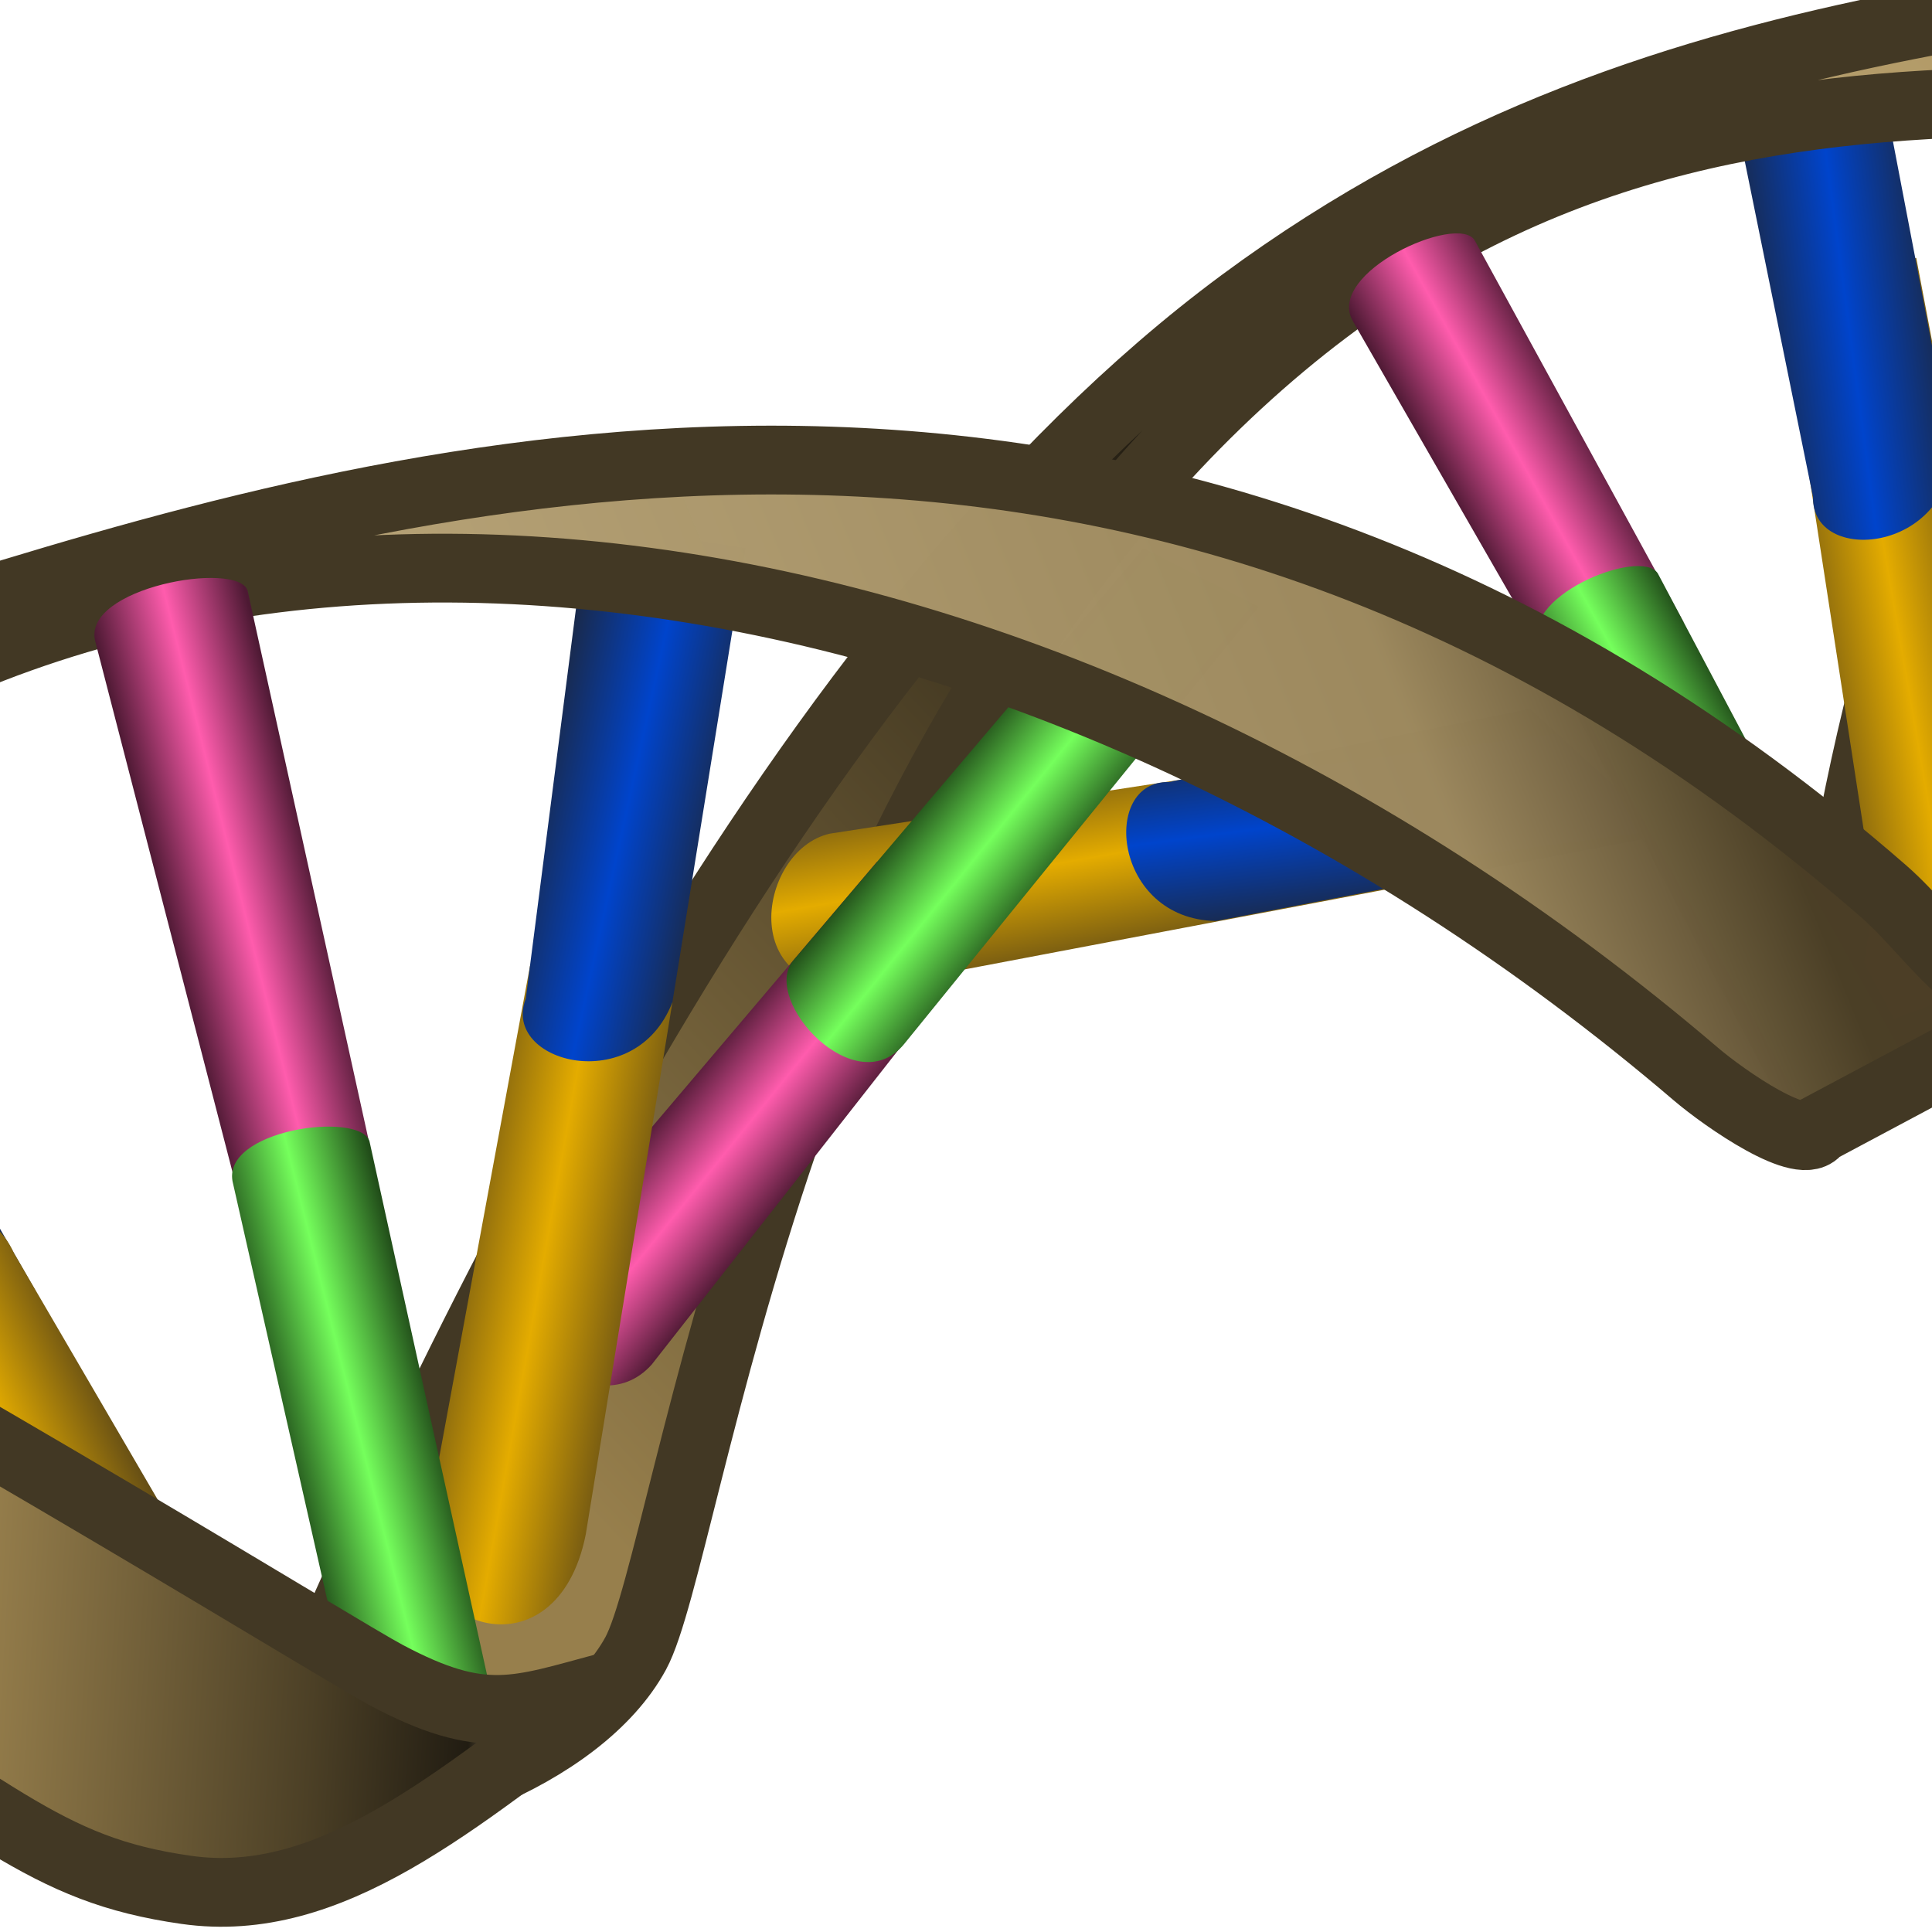
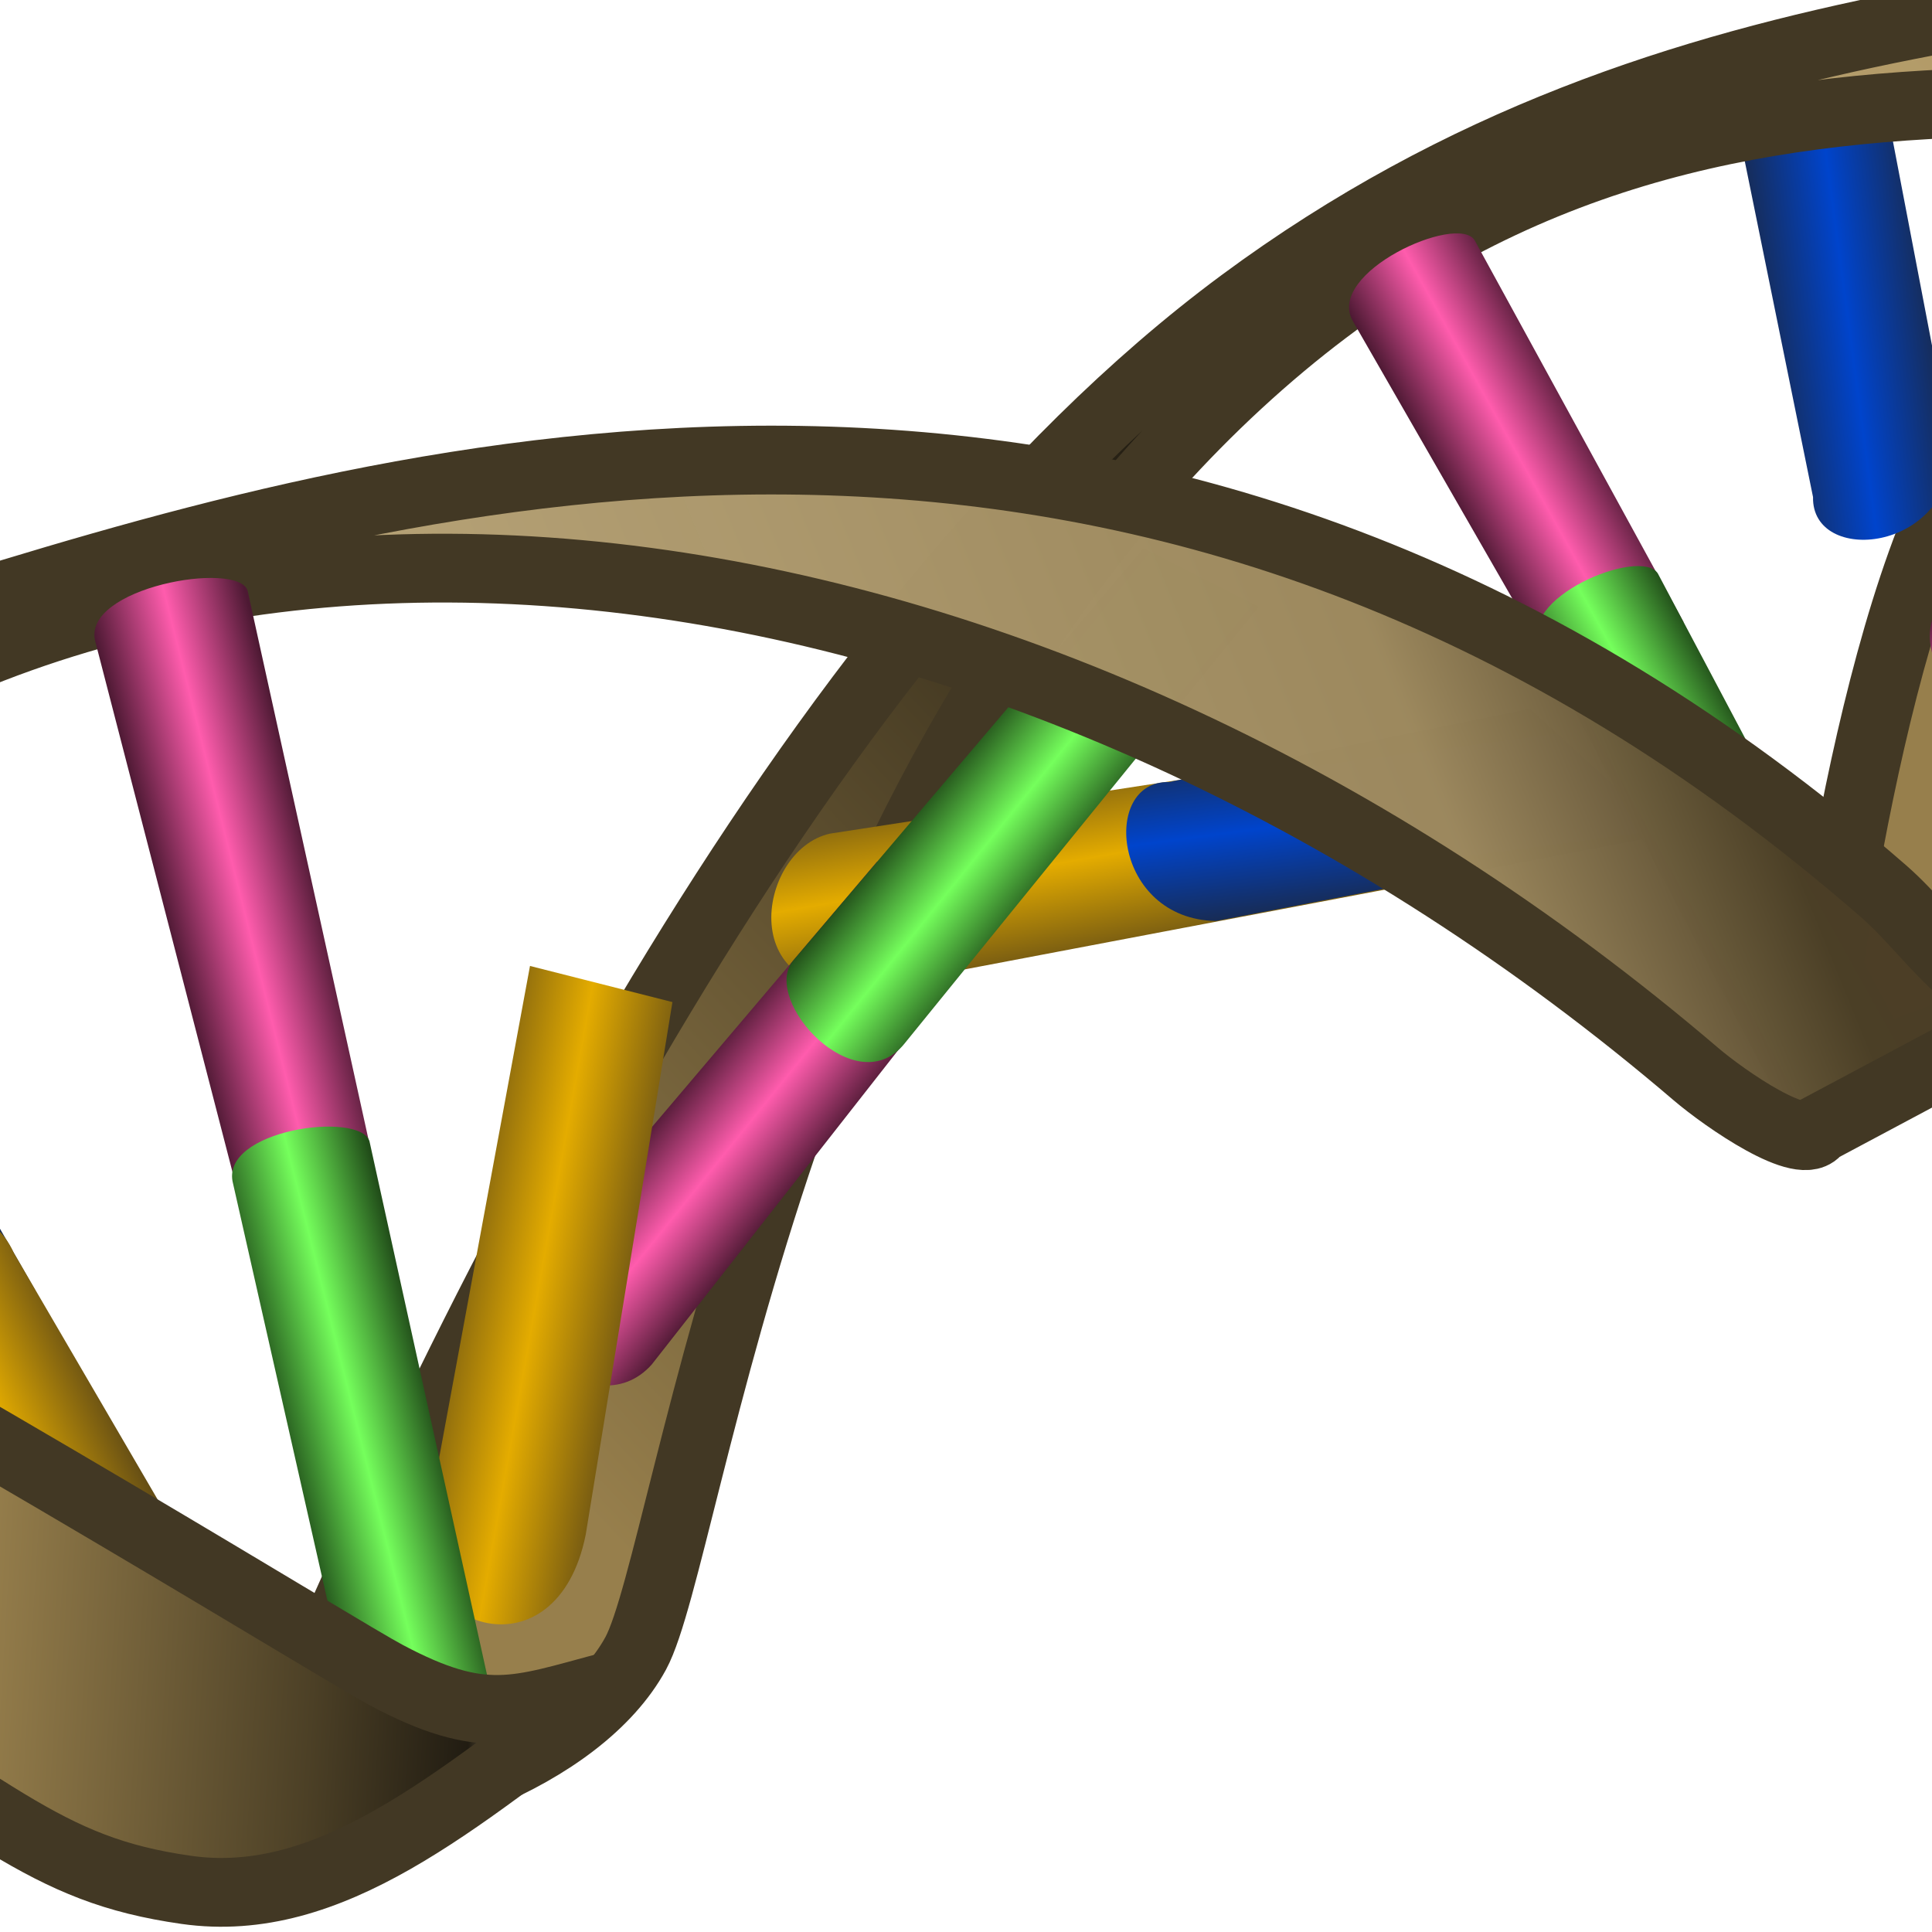
<svg xmlns="http://www.w3.org/2000/svg" xmlns:ns1="http://www.inkscape.org/namespaces/inkscape" xmlns:ns2="http://sodipodi.sourceforge.net/DTD/sodipodi-0.dtd" xmlns:xlink="http://www.w3.org/1999/xlink" width="150mm" height="150mm" viewBox="0 0 150 150" version="1.1" id="svg1" xml:space="preserve" ns1:version="1.3.2 (091e20e, 2023-11-25, custom)" ns2:docname="DNAlyophilized.svg">
  <ns2:namedview id="namedview1" pagecolor="#505050" bordercolor="#eeeeee" borderopacity="1" ns1:showpageshadow="0" ns1:pageopacity="0" ns1:pagecheckerboard="0" ns1:deskcolor="#505050" ns1:document-units="mm" ns1:zoom="1" ns1:cx="-79.5" ns1:cy="312.5" ns1:window-width="3200" ns1:window-height="1711" ns1:window-x="-9" ns1:window-y="-9" ns1:window-maximized="1" ns1:current-layer="layer2" showgrid="true">
    <ns1:grid id="grid1" units="mm" originx="0" originy="0" spacingx="5" spacingy="5" empcolor="#0099e5" empopacity="0.302" color="#0099e5" opacity="0.149" empspacing="5" dotted="false" gridanglex="30" gridanglez="30" visible="true" />
  </ns2:namedview>
  <defs id="defs1">
    <linearGradient id="linearGradient39" ns1:collect="always">
      <stop style="stop-color:#4d1933;stop-opacity:1;" offset="0" id="stop37" />
      <stop style="stop-color:#ff5cad;stop-opacity:1;" offset="0.5" id="stop38" />
      <stop style="stop-color:#4d1933;stop-opacity:1;" offset="1" id="stop39" />
    </linearGradient>
    <linearGradient id="linearGradient36" ns1:collect="always">
      <stop style="stop-color:#192a4d;stop-opacity:1;" offset="0" id="stop34" />
      <stop style="stop-color:#0044cc;stop-opacity:1;" offset="0.5" id="stop35" />
      <stop style="stop-color:#192a4d;stop-opacity:1;" offset="1" id="stop36" />
    </linearGradient>
    <linearGradient id="linearGradient33" ns1:collect="always">
      <stop style="stop-color:#4d3c19;stop-opacity:1;" offset="0" id="stop31" />
      <stop style="stop-color:#e4ac00;stop-opacity:1;" offset="0.5" id="stop32" />
      <stop style="stop-color:#4d3c19;stop-opacity:1;" offset="1" id="stop33" />
    </linearGradient>
    <linearGradient id="linearGradient29" ns1:collect="always">
      <stop style="stop-color:#204d19;stop-opacity:1;" offset="0" id="stop27" />
      <stop style="stop-color:#75ff5c;stop-opacity:1;" offset="0.5" id="stop28" />
      <stop style="stop-color:#214d19;stop-opacity:1;" offset="1" id="stop29" />
    </linearGradient>
    <linearGradient id="linearGradient22" ns1:collect="always">
      <stop style="stop-color:#977f4c;stop-opacity:1;" offset="0" id="stop18" />
      <stop style="stop-color:#4c4026;stop-opacity:1;" offset="0.338" id="stop19" />
      <stop style="stop-color:#211c12;stop-opacity:1;" offset="0.496" id="stop20" />
      <stop style="stop-color:#bda97d;stop-opacity:1;" offset="0.549" id="stop21" />
      <stop style="stop-color:#ad935c;stop-opacity:0.996;" offset="1" id="stop22" />
    </linearGradient>
    <linearGradient id="linearGradient10" ns1:collect="always">
      <stop style="stop-color:#977f4c;stop-opacity:1;" offset="0" id="stop11" />
      <stop style="stop-color:#4c4026;stop-opacity:1;" offset="0.338" id="stop13" />
      <stop style="stop-color:#211c12;stop-opacity:1;" offset="0.497" id="stop14" />
      <stop style="stop-color:#bda97d;stop-opacity:1;" offset="0.549" id="stop15" />
      <stop style="stop-color:#9c885d;stop-opacity:0.996;" offset="0.906" id="stop6" />
      <stop style="stop-color:#4b3e26;stop-opacity:0.996;" offset="1" id="stop12" />
    </linearGradient>
    <linearGradient id="linearGradient8" ns1:collect="always">
      <stop style="stop-color:#4d1933;stop-opacity:1;" offset="0" id="stop8" />
      <stop style="stop-color:#ff5cad;stop-opacity:1;" offset="0.5" id="stop10" />
      <stop style="stop-color:#4d1933;stop-opacity:1;" offset="1" id="stop9" />
    </linearGradient>
    <linearGradient ns1:collect="always" xlink:href="#linearGradient39" id="linearGradient9" x1="32.062" y1="39.175" x2="37.5" y2="35" gradientUnits="userSpaceOnUse" gradientTransform="rotate(2.185,-929.954,1107.209)" />
    <linearGradient ns1:collect="always" xlink:href="#linearGradient10" id="linearGradient12" x1="38.774" y1="143.33" x2="122.883" y2="30" gradientUnits="userSpaceOnUse" gradientTransform="rotate(10,78.958,59.809)" />
    <linearGradient ns1:collect="always" xlink:href="#linearGradient22" id="linearGradient18" x1="85.423" y1="110.26" x2="124.205" y2="89.774" gradientUnits="userSpaceOnUse" gradientTransform="rotate(10,78.958,59.809)" />
    <linearGradient ns1:collect="always" xlink:href="#linearGradient22" id="linearGradient24" x1="93.028" y1="87.557" x2="119.705" y2="-11.039" gradientUnits="userSpaceOnUse" gradientTransform="rotate(10,78.958,59.809)" />
    <linearGradient ns1:collect="always" xlink:href="#linearGradient22" id="linearGradient26" x1="138.437" y1="11.943" x2="138.707" y2="-13.501" gradientUnits="userSpaceOnUse" gradientTransform="rotate(10,78.958,59.809)" />
    <linearGradient ns1:collect="always" xlink:href="#linearGradient29" id="linearGradient27" gradientUnits="userSpaceOnUse" gradientTransform="rotate(2.185,-1459.4,1475.476)" x1="32.062" y1="39.175" x2="37.5" y2="35" />
    <linearGradient ns1:collect="always" xlink:href="#linearGradient8" id="linearGradient30" gradientUnits="userSpaceOnUse" gradientTransform="rotate(-87.815,76.949,73.621)" x1="31.337" y1="40.077" x2="37.5" y2="35" />
    <linearGradient ns1:collect="always" xlink:href="#linearGradient33" id="linearGradient31" gradientUnits="userSpaceOnUse" gradientTransform="rotate(-157.815,31.436,79.202)" x1="29.657" y1="41.158" x2="38.351" y2="34.29" />
    <linearGradient ns1:collect="always" xlink:href="#linearGradient36" id="linearGradient34" gradientUnits="userSpaceOnUse" gradientTransform="rotate(-157.815,37.989,90.375)" x1="31.184" y1="40.254" x2="38.127" y2="34.578" />
    <linearGradient ns1:collect="always" xlink:href="#linearGradient36" id="linearGradient1" gradientUnits="userSpaceOnUse" gradientTransform="rotate(-7.815,427.08,-130.53)" x1="31.184" y1="40.254" x2="37.168" y2="35.045" />
    <linearGradient ns1:collect="always" xlink:href="#linearGradient33" id="linearGradient2" gradientUnits="userSpaceOnUse" gradientTransform="rotate(-7.815,543.377,-250.905)" x1="29.657" y1="41.158" x2="38.351" y2="34.29" />
    <linearGradient ns1:collect="always" xlink:href="#linearGradient36" id="linearGradient3" gradientUnits="userSpaceOnUse" gradientTransform="rotate(-147.815,65.107,41.829)" x1="31.184" y1="40.254" x2="37.168" y2="35.045" />
    <linearGradient ns1:collect="always" xlink:href="#linearGradient33" id="linearGradient4" gradientUnits="userSpaceOnUse" gradientTransform="rotate(-152.815,69.315,54.045)" x1="29.657" y1="41.158" x2="38.351" y2="34.29" />
    <linearGradient ns1:collect="always" xlink:href="#linearGradient39" id="linearGradient5" gradientUnits="userSpaceOnUse" gradientTransform="rotate(-124.815,77.469,39.87)" x1="32.062" y1="39.175" x2="37.5" y2="35" />
    <linearGradient ns1:collect="always" xlink:href="#linearGradient29" id="linearGradient6" gradientUnits="userSpaceOnUse" gradientTransform="rotate(-124.815,75.871,29.398)" x1="32.062" y1="39.175" x2="37.5" y2="35" />
    <linearGradient ns1:collect="always" xlink:href="#linearGradient33" id="linearGradient7" gradientUnits="userSpaceOnUse" gradientTransform="rotate(-82.815,84.668,4.876)" x1="29.657" y1="41.158" x2="38.351" y2="34.29" />
    <linearGradient ns1:collect="always" xlink:href="#linearGradient36" id="linearGradient11" gradientUnits="userSpaceOnUse" gradientTransform="rotate(-77.815,87.815,-10.658)" x1="31.184" y1="40.254" x2="37.168" y2="35.045" />
    <linearGradient ns1:collect="always" xlink:href="#linearGradient39" id="linearGradient13" gradientUnits="userSpaceOnUse" gradientTransform="rotate(-12.815,87.325,-352.713)" x1="32.062" y1="39.175" x2="37.5" y2="35" />
    <linearGradient ns1:collect="always" xlink:href="#linearGradient29" id="linearGradient14" gradientUnits="userSpaceOnUse" gradientTransform="rotate(-12.815,142.494,-402.732)" x1="32.062" y1="39.175" x2="37.5" y2="35" />
    <linearGradient ns1:collect="always" xlink:href="#linearGradient33" id="linearGradient15" gradientUnits="userSpaceOnUse" gradientTransform="rotate(-172.815,85.021,32.902)" x1="29.657" y1="41.158" x2="38.351" y2="34.29" />
    <linearGradient ns1:collect="always" xlink:href="#linearGradient36" id="linearGradient16" gradientUnits="userSpaceOnUse" gradientTransform="rotate(-167.815,80.717,24.62)" x1="31.184" y1="40.254" x2="37.168" y2="35.045" />
    <linearGradient ns1:collect="always" xlink:href="#linearGradient39" id="linearGradient17" gradientUnits="userSpaceOnUse" gradientTransform="rotate(-114.815,88.535,-3.678)" x1="32.062" y1="39.175" x2="37.5" y2="35" />
    <linearGradient ns1:collect="always" xlink:href="#linearGradient29" id="linearGradient19" gradientUnits="userSpaceOnUse" gradientTransform="rotate(-114.815,87.82,-14.798)" x1="32.062" y1="39.175" x2="37.5" y2="35" />
  </defs>
  <g ns1:groupmode="layer" id="layer2" ns1:label="Ebene 2" style="display:inline">
    <g id="g1" transform="matrix(1.659,0.645,-0.645,1.659,-57.724,-103.839)">
      <path style="fill:url(#linearGradient26);stroke:#423824;stroke-width:3;stroke-dasharray:none;stroke-opacity:1" d="m 149.098,52.005 c 0,0 1.513,0.791 1.978,-2.596 0.465,-3.387 -6.657,-8.498 -5.335,-19.843 1.322,-11.345 13.088,-22.311 12.899,-20.902 l -8.524,-2.833 c 0,0 -10.053,14.779 -11.501,24.284 -1.448,9.504 3.613,27.993 3.613,27.993 z" id="path24" ns2:nodetypes="czzcczcc" />
      <path style="display:inline;fill:url(#linearGradient17);stroke:none;stroke-width:3;stroke-dasharray:none;stroke-opacity:1" d="m 146.008,39.099 c -1.968,3.322 -7.636,-0.268 -6.011,-2.964 l 11.373,-20.467 5.471,2.029 z" id="path8-8-7" ns2:nodetypes="ccccc" />
-       <path style="display:inline;fill:url(#linearGradient19);stroke:none;stroke-width:3;stroke-dasharray:none;stroke-opacity:1" d="m 154.082,23.239 c -1.569,2.945 -6.455,-0.626 -5.477,-2.593 l 11.5,-20.659 5.445,1.522 z" id="path26-4-8" ns2:nodetypes="ccccc" />
-       <path style="display:inline;fill:url(#linearGradient15);stroke:none;stroke-width:3;stroke-dasharray:none;stroke-opacity:1" d="m 145.815,42.78 c 3.202,5.57 -3.59,7.106 -5.43,4.358 l -12.404,-21.488 5.364,-2.831 z" id="path30-0-1-2-4" ns2:nodetypes="ccccc" />
      <path style="display:inline;fill:url(#linearGradient16);stroke:none;stroke-width:3;stroke-dasharray:none;stroke-opacity:1" d="m 137.835,30.064 c 1.552,4.223 -3.888,6.91 -4.906,4.109 l -8.69,-13.519 2.944,-7.586 z" id="path33-0-5-5-2" ns2:nodetypes="ccccc" />
      <path style="fill:url(#linearGradient24);stroke:#423824;stroke-width:3;stroke-dasharray:none;stroke-opacity:1" d="m 90.491,112.341 c 0.456,-23.419 3.449,-56.909 16.148,-77.037 12.7,-20.128 31.99,-25.776 47.496,-36.798 l 8.059,5.084 C 142.883,14.67 119.826,13.969 107.761,38.637 c -12.065,24.668 -3.782,56.155 -4.419,61.153 -0.637,4.997 -6.819,10.696 -12.852,12.552 z" id="path22" ns2:nodetypes="czcczzc" />
      <path style="display:inline;fill:url(#linearGradient7);stroke:none;stroke-width:3;stroke-dasharray:none;stroke-opacity:1" d="m 102.639,68.824 c -5.57,3.202 -7.106,-3.59 -4.358,-5.43 l 21.488,-12.404 2.831,5.364 z" id="path30-0-1-2" ns2:nodetypes="ccccc" />
      <path style="display:inline;fill:url(#linearGradient5);stroke:none;stroke-width:3;stroke-dasharray:none;stroke-opacity:1" d="m 99.427,87.796 c -1.361,3.613 -7.566,1.062 -6.434,-1.875 l 7.646,-22.131 5.74,1.049 z" id="path8-8" ns2:nodetypes="ccccc" />
      <path style="display:inline;fill:url(#linearGradient4);stroke:none;stroke-width:3;stroke-dasharray:none;stroke-opacity:1" d="m 99.433,95.752 c 1.104,6.33 -5.792,6.645 -6.593,2.238 L 88.179,73.514 94.541,72.731 Z" id="path30-0-1" ns2:nodetypes="ccccc" />
-       <path style="display:inline;fill:url(#linearGradient3);stroke:none;stroke-width:3;stroke-dasharray:none;stroke-opacity:1" d="m 94.541,72.731 c 0.014,4.499 -6.017,5.164 -6.016,2.183 l -5.032,-20.316 6.851,-1.481 z" id="path33-0-5" ns2:nodetypes="ccccc" />
      <path style="display:inline;fill:url(#linearGradient11);stroke:none;stroke-width:3;stroke-dasharray:none;stroke-opacity:1" d="m 115.356,60.845 c -4.223,1.552 -6.91,-3.888 -4.109,-4.906 l 13.519,-8.69 7.586,2.944 z" id="path33-0-5-5" ns2:nodetypes="ccccc" />
      <path style="display:inline;fill:url(#linearGradient6);stroke:none;stroke-width:3;stroke-dasharray:none;stroke-opacity:1" d="m 104.624,70.774 c -1.034,3.173 -6.465,0.505 -5.844,-1.603 l 7.737,-22.342 5.626,0.553 z" id="path26-4" ns2:nodetypes="ccccc" />
      <path style="display:inline;fill:url(#linearGradient13);stroke:none;stroke-width:3;stroke-dasharray:none;stroke-opacity:1" d="m 111.438,34.291 c -1.886,-1.531 2.539,-6.036 3.669,-5.215 l 14.538,12.231 -4.437,4.082 z" id="path8-5" ns2:nodetypes="ccccc" />
      <path style="display:inline;fill:url(#linearGradient14);stroke:none;stroke-width:3;stroke-dasharray:none;stroke-opacity:1" d="m 124.243,44.571 c -1.886,-1.531 2.452,-5.662 3.582,-4.841 l 18.576,16.06 -3.332,5.15 z" id="path26-1" ns2:nodetypes="ccccc" />
      <path style="fill:url(#linearGradient12);fill-opacity:1;stroke:#423824;stroke-width:3;stroke-dasharray:none;stroke-opacity:1" d="m 12.309,151.573 22.62,0.381 c -2.719,-12.072 3.388,-46.617 17.344,-71.531 13.866,-24.754 49.9,-33.207 85.009,-20.943 1.586,0.554 5.683,1.534 5.833,0.334 l 7.953,-9.252 c -3.104,2.281 -5.963,-0.371 -9.051,-1.483 C 104.149,35.449 77.8,53.534 61.222,66.539 31.349,89.971 16.168,121.875 12.309,151.573 Z" id="path7" ns2:nodetypes="ccssccssc" />
      <path style="fill:url(#linearGradient9);stroke:none;stroke-width:3;stroke-dasharray:none;stroke-opacity:1" d="m 65.38,67.196 c -1.425,-1.967 4.506,-5.563 5.386,-4.478 l 13.622,20.451 -4.552,4.112 z" id="path8" ns2:nodetypes="ccccc" />
      <path style="fill:url(#linearGradient27);stroke:none;stroke-width:3;stroke-dasharray:none;stroke-opacity:1" d="m 79.546,87.053 c -1.425,-1.967 3.997,-4.964 4.876,-3.879 l 13.622,20.451 -4.552,4.112 z" id="path26" ns2:nodetypes="ccccc" />
-       <path style="fill:url(#linearGradient30);stroke:none;stroke-width:3;stroke-dasharray:none;stroke-opacity:1" d="m 32.985,125.427 c -5.27,3.675 -9.738,-4.357 -6.083,-6.945 l 20.451,-13.622 4.112,4.552 z" id="path29" ns2:nodetypes="ccccc" />
      <path style="fill:url(#linearGradient34);stroke:none;stroke-width:3;stroke-dasharray:none;stroke-opacity:1" d="m 29.233,150.209 c 1.651,6.209 -7.425,7.661 -8.607,3.341 l -8.255,-23.454 8.591,-3.172 z" id="path33" ns2:nodetypes="ccccc" />
      <path style="fill:url(#linearGradient31);stroke:none;stroke-width:3;stroke-dasharray:none;stroke-opacity:1" d="m 20.831,126.215 c 1.651,6.209 -7.425,7.661 -8.607,3.341 L 4.042,105.688 15.978,102.394 Z" id="path30" ns2:nodetypes="ccccc" />
      <path style="display:inline;fill:url(#linearGradient1);stroke:none;stroke-width:3;stroke-dasharray:none;stroke-opacity:1" d="m 49.305,85.032 c -4.535,-4.552 0.913,-9.662 4.097,-6.512 l 19.801,16.008 -5.092,6.533 z" id="path33-0" ns2:nodetypes="ccccc" />
      <path style="display:inline;fill:url(#linearGradient2);stroke:none;stroke-width:3;stroke-dasharray:none;stroke-opacity:1" d="m 66.752,99.728 c -4.535,-4.552 1.801,-9.535 4.984,-6.385 l 19.819,15.767 -8.69,8.821 z" id="path30-0" ns2:nodetypes="ccccc" />
      <path style="fill:url(#linearGradient18);stroke:#423824;stroke-width:3;stroke-dasharray:none;stroke-opacity:1" d="m -12.021,95.215 c 34.625,-3.985 100.836,8.844 105.583,9.403 4.747,0.56 5.87,-0.61 9.179,-3.036 -4.411,7.103 -7.765,13.486 -13.935,14.926 -6.17,1.439 -8.771,-0.205 -22.229,-2.685 -13.458,-2.479 -69.352,-8.736 -82.405,-1.327 z" id="path15" ns2:nodetypes="czczzcc" />
    </g>
  </g>
</svg>